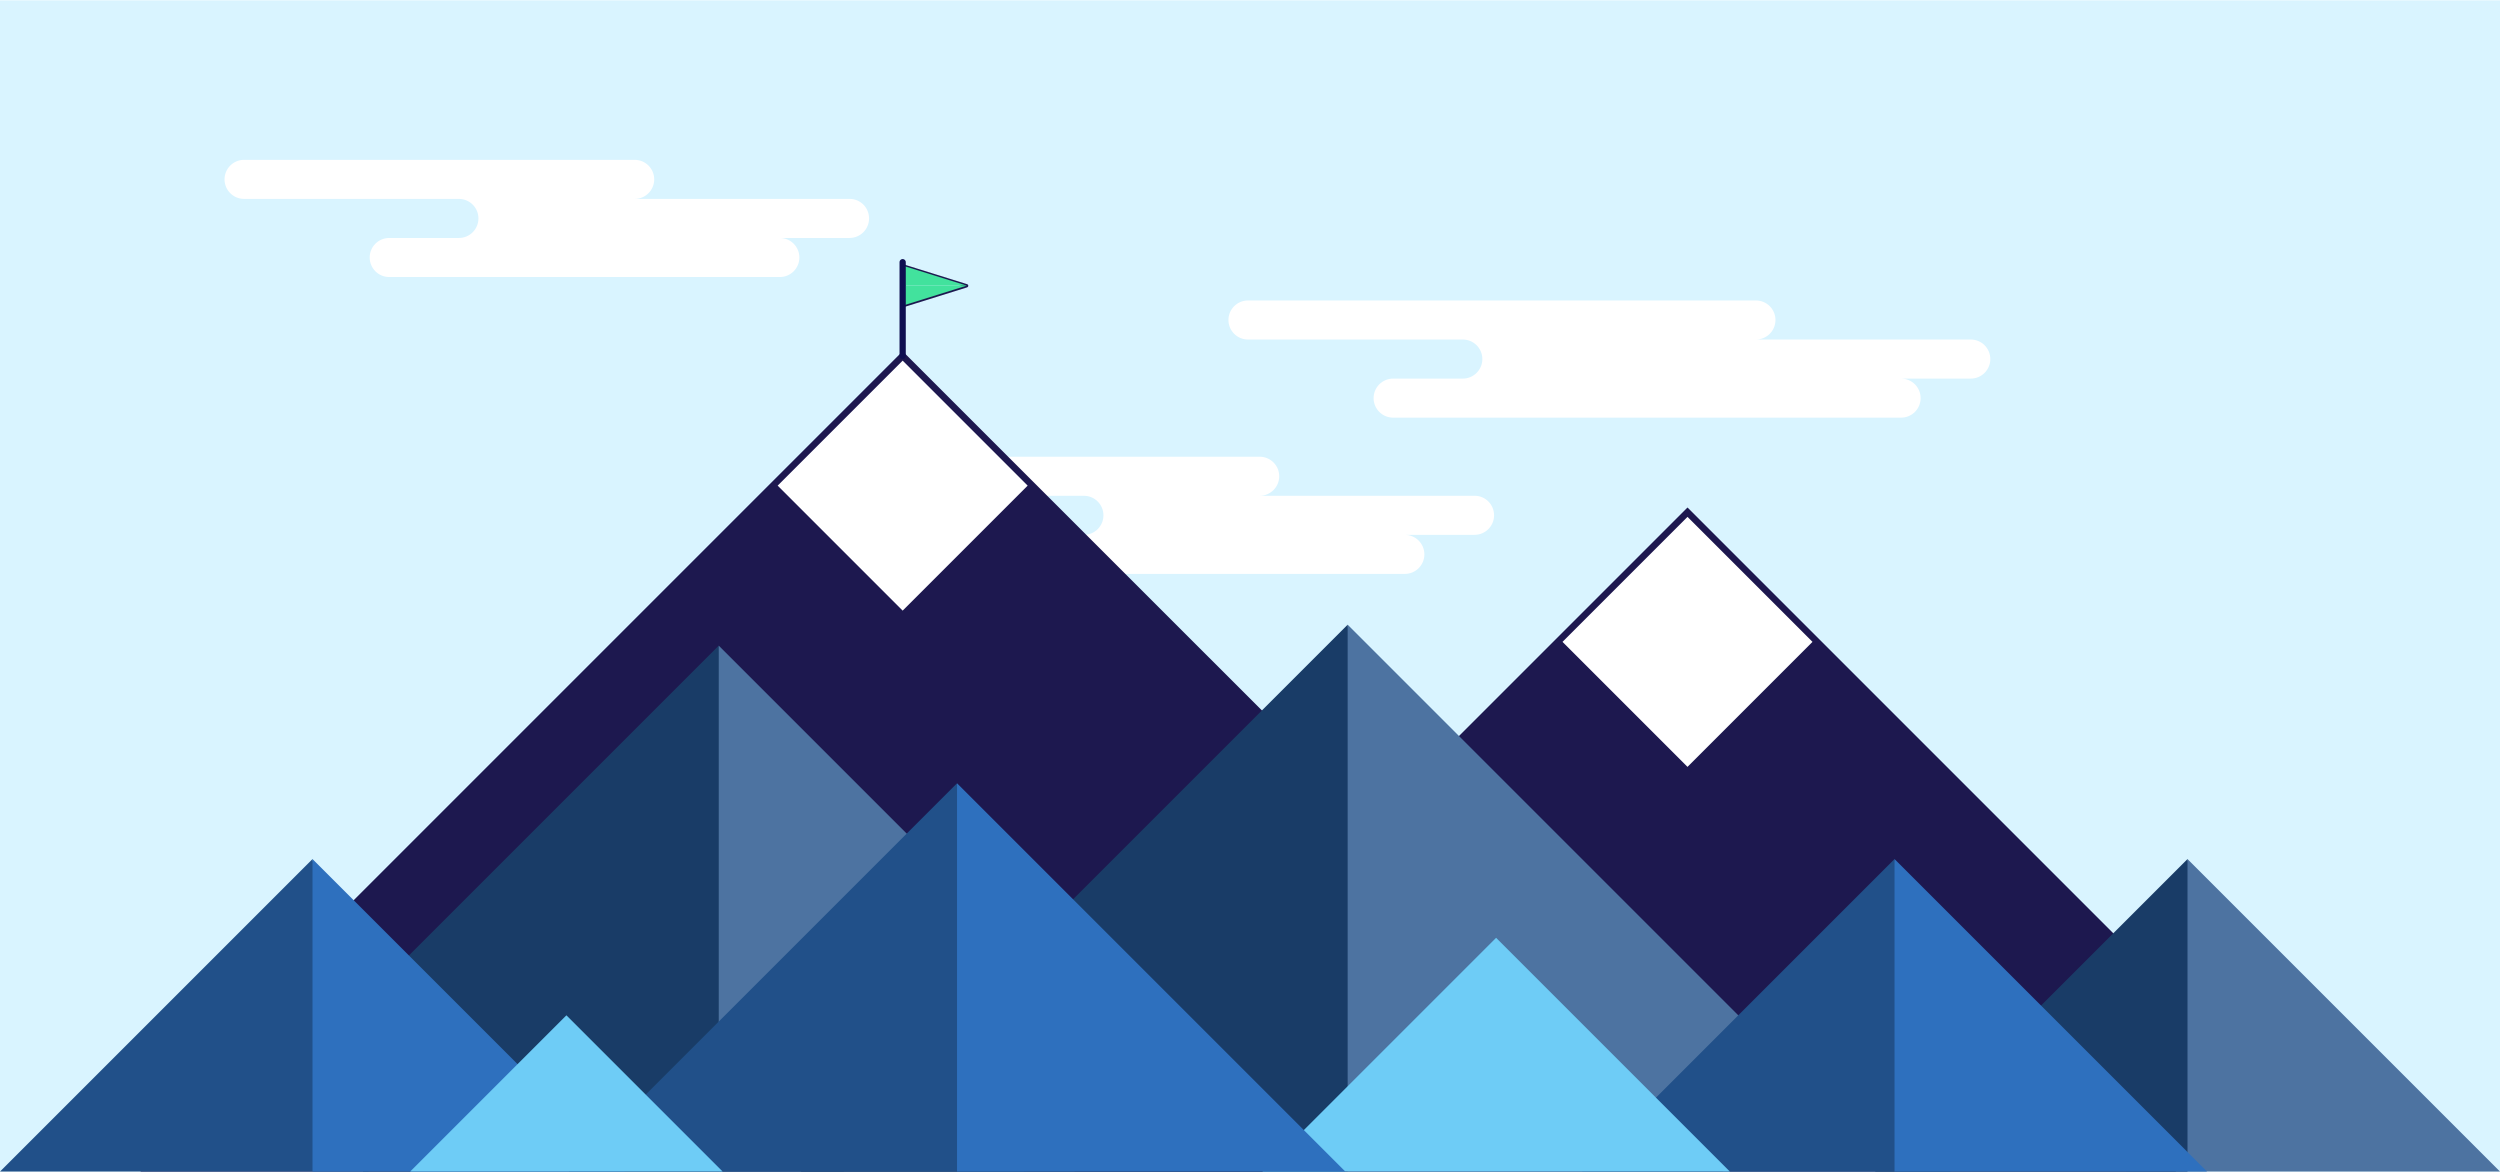
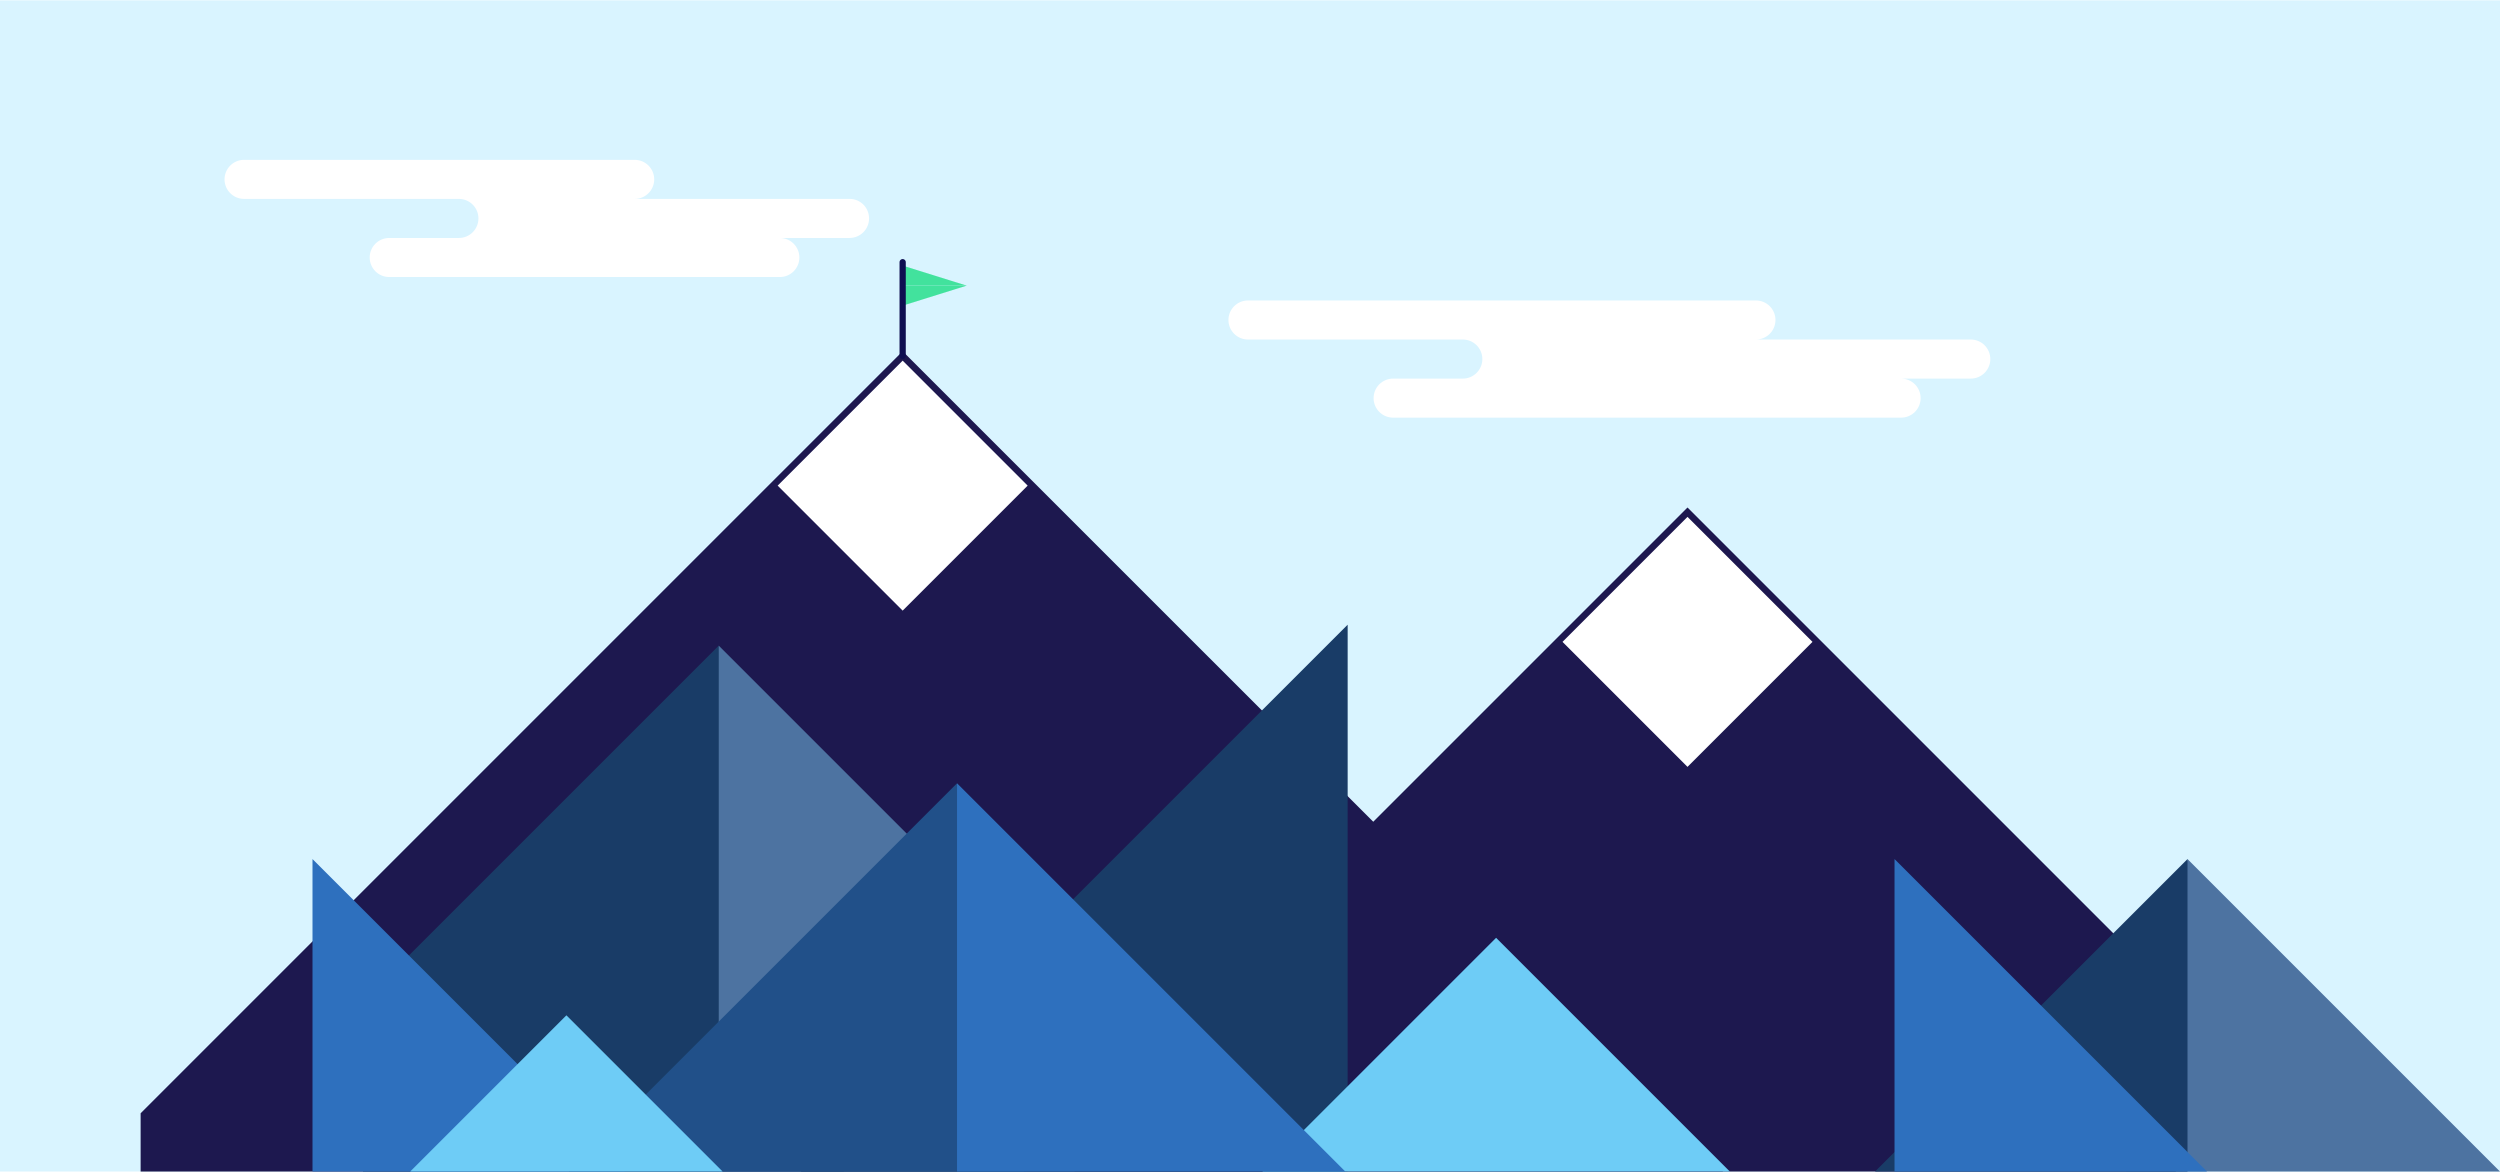
<svg xmlns="http://www.w3.org/2000/svg" version="1.1" id="Layer_1" x="0px" y="0px" width="1600px" height="750px" viewBox="0 0 1600 749.6" style="enable-background:new 0 0 1600 749.6;" xml:space="preserve">
  <style type="text/css">
	.st0{fill:#D9F4FF;}
	.st1{fill:#FFFFFF;}
	.st2{fill:#1D184F;}
	.st3{fill:#193C67;}
	.st4{fill:#4D73A1;}
	.st5{fill:#42E29D;}
	.st6{fill:none;stroke:#0E0E51;stroke-width:4;stroke-linecap:round;stroke-miterlimit:10;}
	.st7{fill:#215089;}
	.st8{fill:#2E70BE;}
	.st9{fill:#6ECCF6;}
    
    .cloud_1 {animation: cloudDrift_1 200s linear infinite;}
    .cloud_2 {animation: cloudDrift_2 400s linear infinite;}
    .cloud_3 {animation: cloudDrift_3 300s linear infinite;}

    .flag {
        animation: flagBreeze 4s linear infinite;
        transform-origin: 36% 50%;
    }

    @keyframes cloudDrift_1{
        60% { opacity: 1; transform: translateX(1550px);}
        61% { opacity: 0; }
        80% { opacity: 0; transform: translateX(-600px); }
        81% { opacity: 1; }
        100% { transform: translateX(0px); }
    }
    @keyframes cloudDrift_2{
        35% { opacity: 1; transform: translateX(1150px);}
        36% { opacity: 0; }
        50% { opacity: 0; transform: translateX(-900px); }
        51% { opacity: 1; }
        100% { transform: translateX(0px); }
    }
    @keyframes cloudDrift_3{
        20% { opacity: 1; transform: translateX(900px);}
        21% { opacity: 0; }
        35% { opacity: 0; transform: translateX(-1300px); }
        36% { opacity: 1; }
        100% { transform: translateX(0px); }
    }
    @keyframes flagBreeze{
        50% { transform: scaleX(0.75); }
    }
    @keyframes owlBlink{
        50% { opacity: 1; }
        51% { opacity: 0; }
        52% { opacity: 1; }
        55% { opacity: 1; }
        56% { opacity: 0; }
        57% { opacity: 1; }
    }
</style>
  <g id="bg">
    <rect id="background" class="st0" width="1600" height="749.6" />
    <path class="cloud_1 st1" d="M543.8,127.1H406.2c6.9,0,12.5-5.6,12.5-12.5s-5.6-12.5-12.5-12.5h-250c-6.9,0-12.5,5.6-12.5,12.5   s5.6,12.5,12.5,12.5h137.5c6.9,0,12.5,5.6,12.5,12.5s-5.6,12.5-12.5,12.5h-44.6c-6.9,0-12.5,5.6-12.5,12.5s5.6,12.5,12.5,12.5h250   c6.9,0,12.5-5.6,12.5-12.5s-5.6-12.5-12.5-12.5h44.6c6.9,0,12.5-5.6,12.5-12.5S550.7,127.1,543.8,127.1z" />
-     <path class="cloud_2 st1" d="M943.8,317.1H806.2c6.9,0,12.5-5.6,12.5-12.5s-5.6-12.5-12.5-12.5h-250c-6.9,0-12.5,5.6-12.5,12.5   s5.6,12.5,12.5,12.5h137.5c6.9,0,12.5,5.6,12.5,12.5s-5.6,12.5-12.5,12.5h-44.6c-6.9,0-12.5,5.6-12.5,12.5   c0,6.9,5.6,12.5,12.5,12.5h250c6.9,0,12.5-5.6,12.5-12.5c0-6.9-5.6-12.5-12.5-12.5h44.6c6.9,0,12.5-5.6,12.5-12.5   S950.7,317.1,943.8,317.1z" />
    <path class="cloud_3 st1" d="M1261.3,217.1h-137.5c6.9,0,12.5-5.6,12.5-12.5s-5.6-12.5-12.5-12.5H798.7c-6.9,0-12.5,5.6-12.5,12.5   c0,6.9,5.6,12.5,12.5,12.5h137.5c6.9,0,12.5,5.6,12.5,12.5s-5.6,12.5-12.5,12.5h-44.6c-6.9,0-12.5,5.6-12.5,12.5   c0,6.9,5.6,12.5,12.5,12.5h325.1c6.9,0,12.5-5.6,12.5-12.5c0-6.9-5.6-12.5-12.5-12.5h44.6c6.9,0,12.5-5.6,12.5-12.5   S1268.2,217.1,1261.3,217.1z" />
  </g>
  <g id="graphics">
    <polygon class="st2" points="1392.5,637.1 1080,324.6 655,749.6 1392.5,749.6  " />
    <polygon class="st2" points="90,749.6 1102.8,749.6 577.7,224.6 90,712.3  " />
    <g>
      <polygon class="st3" points="460,413 232.3,640.7 232.3,749.6 540.1,749.6   " />
      <polygon class="st4" points="460,413 687.7,640.7 687.7,749.6 460,749.6   " />
    </g>
    <g>
      <g class="flag">
-         <path class="st2" d="M578.7,196.1c-0.2,0-0.4-0.1-0.6-0.2c-0.3-0.2-0.4-0.5-0.4-0.8v-25c0-0.3,0.2-0.6,0.4-0.8     c0.3-0.2,0.6-0.2,0.9-0.1l40,12.5c0.4,0.1,0.7,0.5,0.7,1s-0.3,0.8-0.7,1l-40,12.5C578.9,196.1,578.8,196.1,578.7,196.1z      M579.7,171.5v22.3l35.6-11.1L579.7,171.5z" />
        <polygon class="st5" points="578.7,170.1 578.7,182.6 618.7,182.6    " />
        <polygon class="st5" points="618.7,182.6 578.7,182.6 578.7,195.1    " />
      </g>
      <line class="st6" x1="577.7" y1="227.6" x2="577.7" y2="167.6" />
    </g>
    <g>
-       <polygon class="st4" points="862.5,399.6 862.5,399.6 793.7,749.6 1212.5,749.6   " />
      <polygon class="st3" points="512.5,749.6 862.5,749.6 862.5,399.6   " />
    </g>
    <g>
      <polygon class="st4" points="1400,549.6 1400,549.6 1360.7,749.6 1600,749.6   " />
      <polygon class="st3" points="1200,749.6 1400,749.6 1400,549.6   " />
    </g>
    <g>
-       <polygon class="st7" points="1012.5,749.6 1248.3,749.6 1212.5,549.6   " />
      <polygon class="st8" points="1212.5,549.6 1212.5,549.6 1212.5,749.6 1412.5,749.6   " />
    </g>
    <g>
-       <polygon class="st7" points="0,749.6 235.9,749.6 200,549.6   " />
      <polygon class="st8" points="200,549.6 200,549.6 200,749.6 400,749.6   " />
    </g>
    <polygon class="st9" points="957.5,600 807.9,749.6 1107.1,749.6  " />
    <g>
      <polygon class="st7" points="364,749.6 657,749.6 612.5,501.1   " />
      <polygon class="st8" points="612.5,501.1 612.5,501.1 612.5,749.6 861,749.6   " />
    </g>
    <polygon class="st9" points="362.5,649.6 262.5,749.6 462.5,749.6  " />
    <polygon class="st1" points="577.7,230.6 497.7,310.6 577.7,390.6 657.7,310.6  " />
    <polygon class="st1" points="1080,330.6 1000,410.6 1080,490.6 1160,410.6  " />
  </g>
</svg>